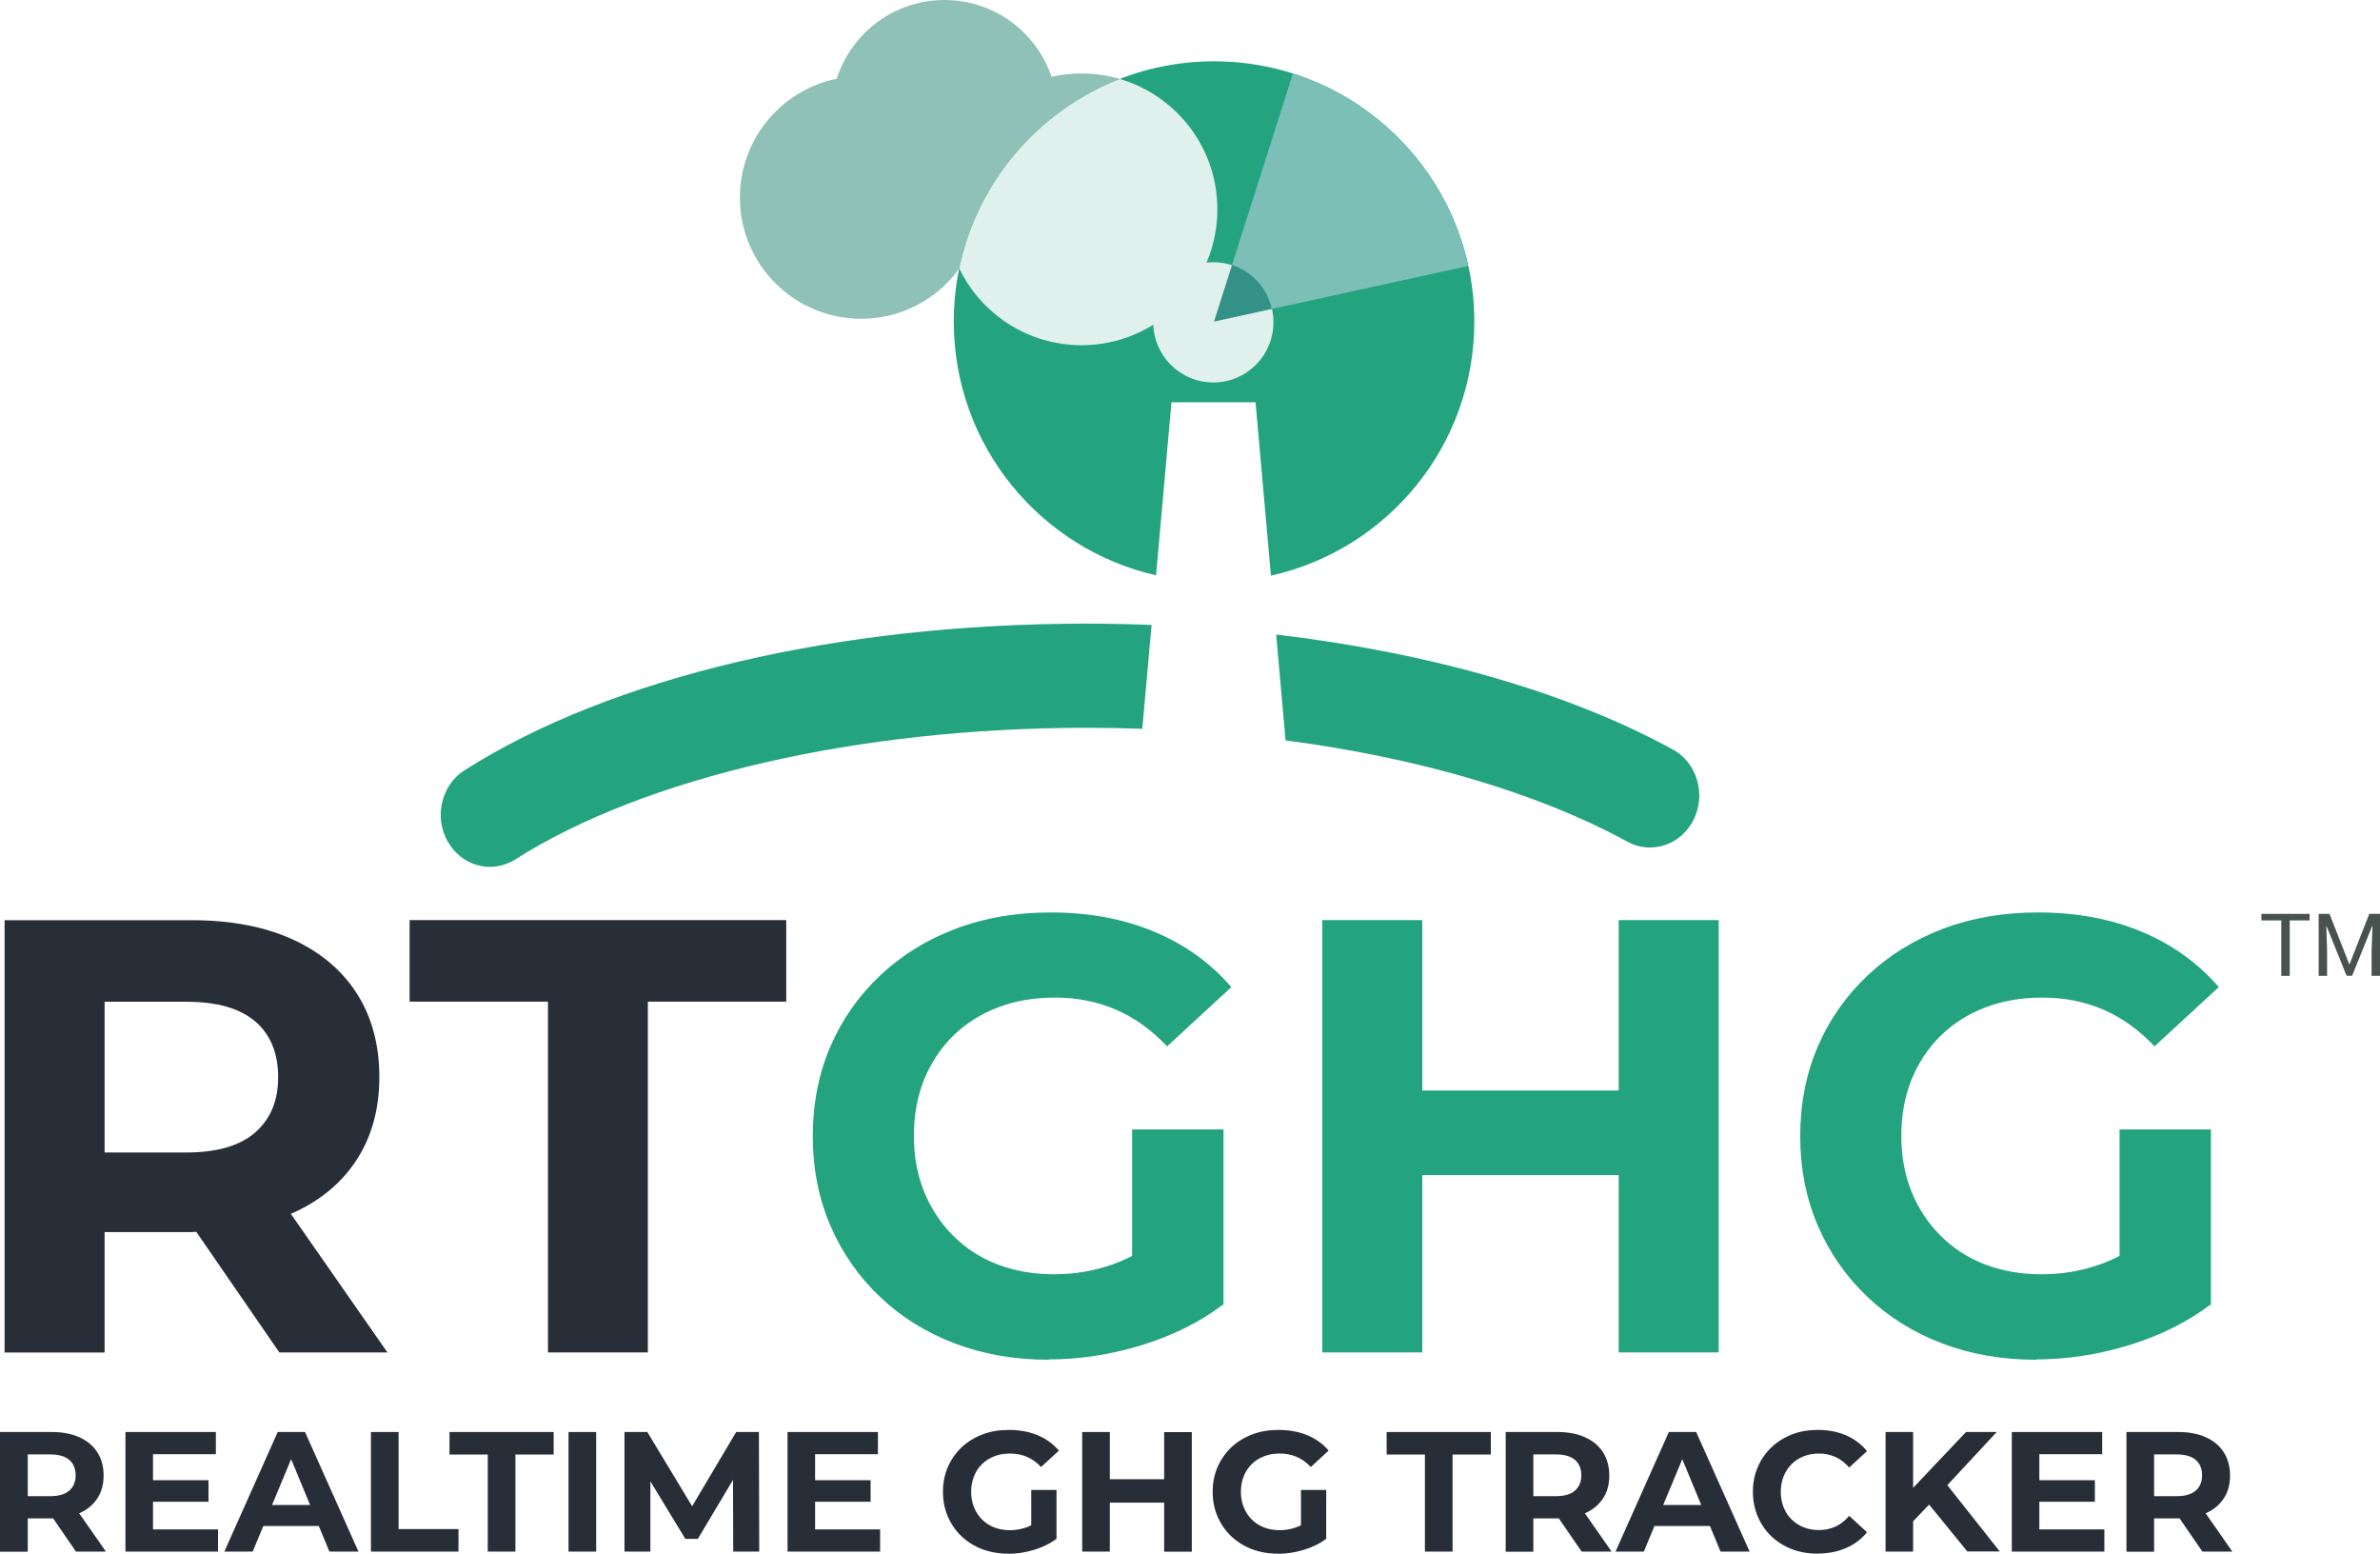
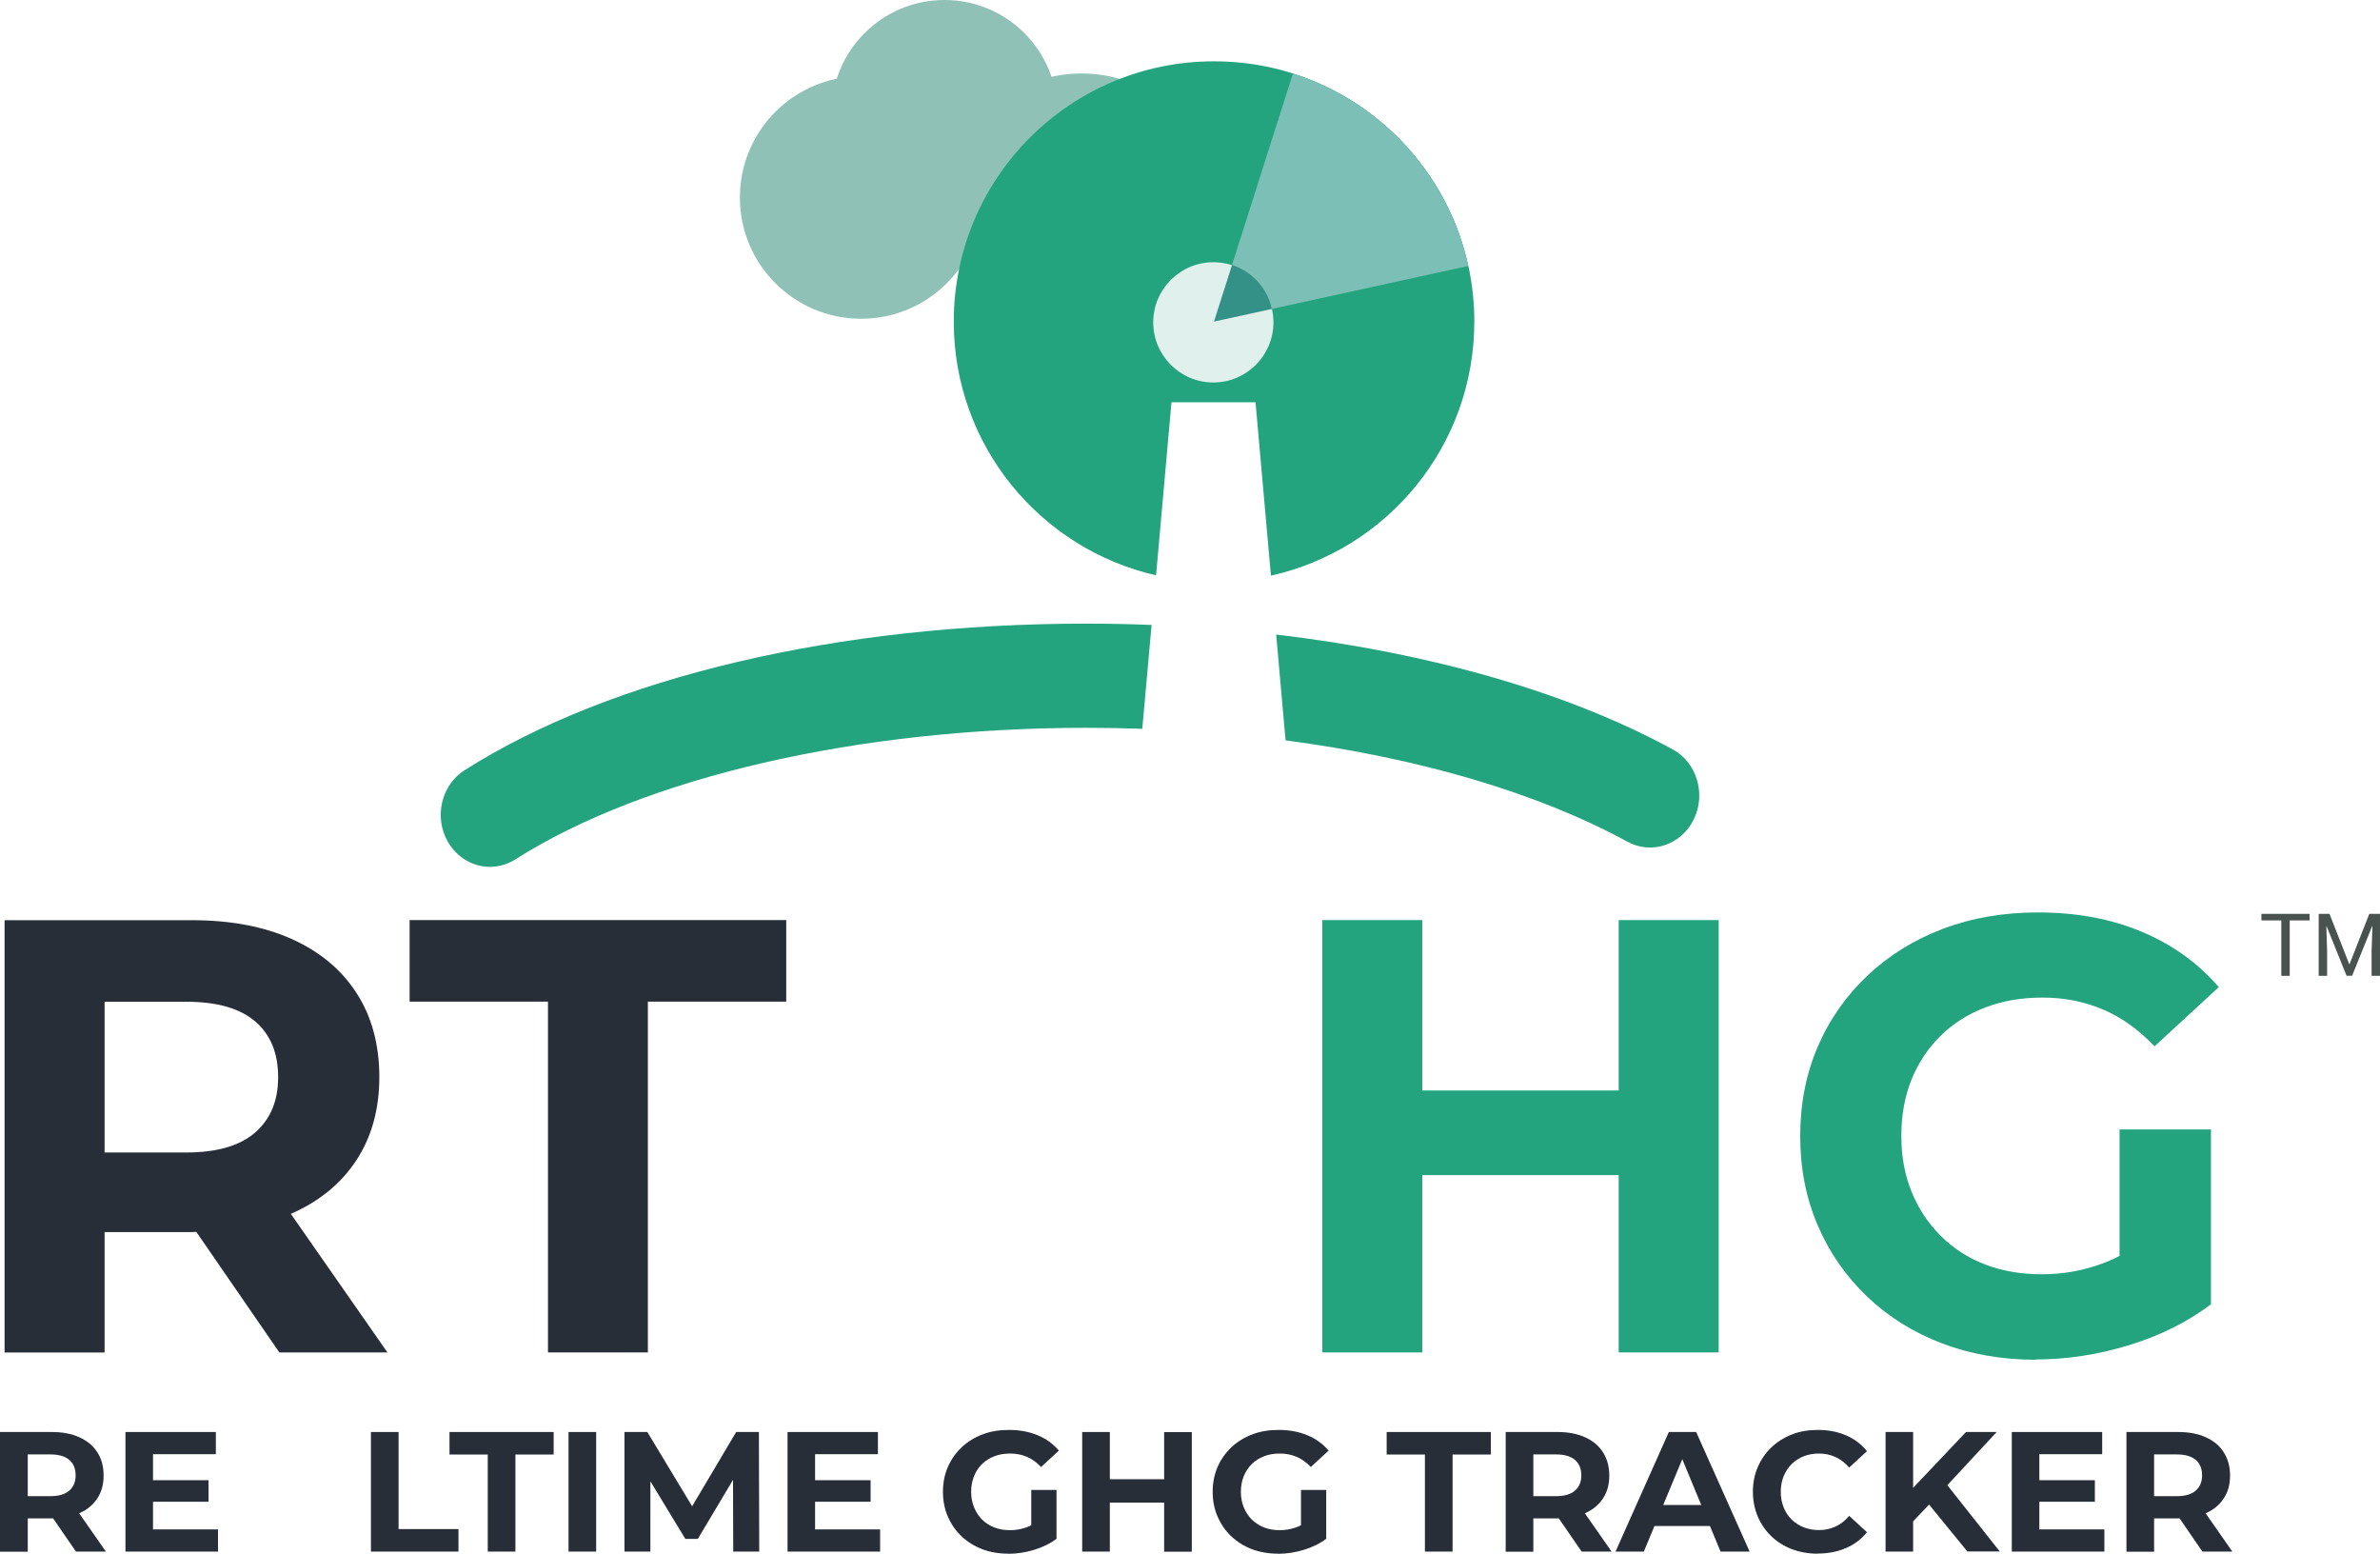
<svg xmlns="http://www.w3.org/2000/svg" id="Capa_2" data-name="Capa 2" viewBox="0 0 217.77 142.13">
  <defs>
    <style>
      .cls-1 {
        fill: #272e38;
      }

      .cls-1, .cls-2, .cls-3, .cls-4, .cls-5, .cls-6, .cls-7 {
        stroke-width: 0px;
      }

      .cls-2 {
        fill: #485350;
      }

      .cls-3 {
        fill: #349188;
      }

      .cls-4 {
        fill: #23a47f;
      }

      .cls-5 {
        fill: #dff0ed;
      }

      .cls-6 {
        fill: #8fc1b7;
      }

      .cls-7 {
        fill: #7cbfb7;
      }
    </style>
  </defs>
  <g id="Capa_1-2" data-name="Capa 1">
    <g>
      <g>
        <path class="cls-2" d="m211.33,84.2h-1.82v5.07h-.77v-5.07h-1.82v-.6h4.41v.6Z" />
        <path class="cls-2" d="m213.15,83.6l1.81,4.61h.02l1.81-4.61h.98v5.67h-.77v-2.25l.08-2.31h-.02s-1.84,4.55-1.84,4.55h-.51l-1.83-4.54h-.02s.07,2.3.07,2.3v2.25h-.77v-5.67h.98Z" />
      </g>
      <g>
        <path class="cls-1" d="m35.45,123.72l-8.84-12.68s.05-.02.08-.03c2.56-1.13,4.54-2.76,5.93-4.89,1.39-2.13,2.09-4.66,2.09-7.6s-.7-5.54-2.09-7.68c-1.39-2.15-3.37-3.79-5.93-4.94-2.56-1.15-5.61-1.72-9.15-1.72H.42v39.55h9.15v-11.02h7.97c.15,0,.28-.02.42-.02l7.6,11.03h9.89Zm-12.09-30.28c1.39,1.21,2.09,2.9,2.09,5.09s-.7,3.83-2.09,5.06c-1.39,1.22-3.5,1.84-6.33,1.84h-7.46v-13.79h7.46c2.83,0,4.93.6,6.33,1.81Z" />
        <path class="cls-1" d="m50.14,123.72v-32.09h-12.66v-7.46h34.46v7.46h-12.66v32.09h-9.15Z" />
-         <path class="cls-4" d="m95.96,124.39c-3.13,0-6-.5-8.62-1.5-2.62-1-4.9-2.42-6.84-4.27-1.94-1.85-3.45-4.01-4.52-6.5s-1.61-5.22-1.61-8.19.54-5.71,1.61-8.19,2.59-4.65,4.55-6.5c1.96-1.85,4.26-3.27,6.89-4.27,2.64-1,5.54-1.5,8.7-1.5,3.5,0,6.66.58,9.46,1.75,2.81,1.17,5.17,2.86,7.09,5.08l-5.88,5.42c-1.43-1.51-2.99-2.63-4.69-3.36-1.7-.73-3.54-1.1-5.54-1.1s-3.67.3-5.25.9c-1.58.6-2.95,1.47-4.1,2.6-1.15,1.13-2.03,2.47-2.66,4.01-.62,1.55-.93,3.26-.93,5.14s.31,3.54.93,5.09c.62,1.54,1.51,2.89,2.66,4.04,1.15,1.15,2.5,2.03,4.07,2.63,1.56.6,3.29.9,5.17.9s3.57-.29,5.28-.88c1.71-.58,3.38-1.57,5-2.97l5.2,6.61c-2.15,1.62-4.64,2.86-7.49,3.73-2.84.87-5.68,1.3-8.5,1.3Zm7.63-6.21v-14.86h8.36v16.05l-8.36-1.19Z" />
        <polygon class="cls-4" points="148.11 84.17 148.11 99.76 130.14 99.76 130.14 84.17 120.99 84.17 120.99 123.72 130.14 123.72 130.14 107.5 148.11 107.5 148.11 123.72 157.26 123.72 157.26 84.17 148.11 84.17" />
        <path class="cls-4" d="m186.31,124.39c-3.13,0-6-.5-8.62-1.5-2.62-1-4.9-2.42-6.84-4.27-1.94-1.85-3.45-4.01-4.52-6.5-1.07-2.49-1.61-5.22-1.61-8.19s.54-5.71,1.61-8.19c1.07-2.49,2.59-4.65,4.55-6.5,1.96-1.85,4.26-3.27,6.89-4.27,2.64-1,5.54-1.5,8.7-1.5,3.5,0,6.66.58,9.46,1.75,2.81,1.17,5.17,2.86,7.09,5.08l-5.88,5.42c-1.43-1.51-2.99-2.63-4.69-3.36-1.7-.73-3.54-1.1-5.54-1.1s-3.67.3-5.25.9c-1.58.6-2.95,1.47-4.1,2.6-1.15,1.13-2.03,2.47-2.66,4.01-.62,1.55-.93,3.26-.93,5.14s.31,3.54.93,5.09c.62,1.54,1.51,2.89,2.66,4.04,1.15,1.15,2.5,2.03,4.07,2.63,1.56.6,3.29.9,5.17.9s3.57-.29,5.28-.88c1.71-.58,3.38-1.57,5-2.97l5.2,6.61c-2.15,1.62-4.64,2.86-7.49,3.73-2.84.87-5.68,1.3-8.5,1.3Zm7.63-6.21v-14.86h8.36v16.05l-8.36-1.19Z" />
      </g>
      <circle class="cls-6" cx="78.79" cy="18.07" r="11.09" />
      <circle class="cls-6" cx="98.96" cy="19.15" r="12.43" />
      <circle class="cls-6" cx="86.42" cy="10.34" r="10.34" />
      <path class="cls-4" d="m111.08,5.61c-13.15,0-23.81,10.66-23.81,23.81,0,11.33,7.91,20.8,18.51,23.21l1.41-15.83h7.69l1.41,15.86c10.65-2.37,18.61-11.87,18.61-23.24,0-13.15-10.66-23.81-23.81-23.81Z" />
      <path class="cls-7" d="m134.34,24.33l-23.26,5.09,7.22-22.69c8.04,2.56,14.22,9.26,16.04,17.6Z" />
      <g>
        <path class="cls-4" d="m105.37,57.17c-1.98-.08-3.97-.12-5.98-.12-22.75,0-43.48,4.89-56.88,13.41-2.13,1.35-2.82,4.28-1.54,6.53.85,1.48,2.33,2.31,3.86,2.31.79,0,1.59-.22,2.32-.68,11.86-7.54,31.39-12.04,52.24-12.04,1.72,0,3.43.03,5.13.09l.85-9.49Z" />
        <path class="cls-4" d="m153.04,68.55c-9.55-5.22-22.25-8.85-36.27-10.5l.86,9.68c12.17,1.6,23.07,4.79,31.28,9.27,2.21,1.21,4.93.29,6.07-2.04,1.14-2.33.28-5.21-1.93-6.41Z" />
      </g>
      <g>
        <path class="cls-1" d="m0,141.94v-10.94h4.73c.98,0,1.82.16,2.53.48.71.32,1.26.77,1.64,1.37.39.59.58,1.3.58,2.13s-.19,1.51-.58,2.1c-.39.59-.93,1.04-1.64,1.35-.71.31-1.55.47-2.53.47H1.41l1.13-1.11v4.16H0Zm2.53-3.88l-1.13-1.19h3.19c.78,0,1.36-.17,1.75-.51.39-.34.58-.8.58-1.4s-.19-1.07-.58-1.41c-.39-.33-.97-.5-1.75-.5H1.41l1.13-1.2v6.2Zm4.42,3.88l-2.73-3.97h2.7l2.77,3.97h-2.73Z" />
        <path class="cls-1" d="m14,139.91h5.95v2.03h-8.47v-10.94h8.27v2.03h-5.75v6.88Zm-.19-4.5h5.27v1.97h-5.27v-1.97Z" />
-         <path class="cls-1" d="m20.53,141.94l4.88-10.94h2.5l4.89,10.94h-2.66l-4-9.66h1l-4.02,9.66h-2.59Zm2.44-2.34l.67-1.92h5.63l.69,1.92h-6.98Z" />
        <path class="cls-1" d="m33.94,141.94v-10.94h2.53v8.88h5.48v2.06h-8.02Z" />
        <path class="cls-1" d="m44.63,141.94v-8.88h-3.5v-2.06h9.53v2.06h-3.5v8.88h-2.53Z" />
        <path class="cls-1" d="m52.02,141.94v-10.94h2.53v10.94h-2.53Z" />
        <path class="cls-1" d="m57.14,141.94v-10.94h2.09l4.66,7.72h-1.11l4.58-7.72h2.08l.03,10.94h-2.38l-.02-7.3h.44l-3.66,6.14h-1.14l-3.73-6.14h.53v7.3h-2.38Z" />
        <path class="cls-1" d="m74.58,139.91h5.95v2.03h-8.47v-10.94h8.27v2.03h-5.75v6.88Zm-.19-4.5h5.27v1.97h-5.27v-1.97Z" />
        <path class="cls-1" d="m92.25,142.13c-.86,0-1.66-.14-2.38-.41-.72-.28-1.35-.67-1.89-1.18-.54-.51-.95-1.11-1.25-1.8s-.45-1.44-.45-2.27.15-1.58.45-2.27.72-1.29,1.26-1.8c.54-.51,1.18-.9,1.91-1.18.73-.28,1.53-.41,2.41-.41.97,0,1.84.16,2.62.48s1.43.79,1.96,1.41l-1.63,1.5c-.4-.42-.83-.73-1.3-.93s-.98-.3-1.53-.3-1.02.08-1.45.25c-.44.17-.82.41-1.13.72-.32.31-.56.68-.73,1.11-.17.43-.26.9-.26,1.42s.09.98.26,1.41c.17.43.42.8.73,1.12.32.32.69.56,1.13.73.43.17.91.25,1.43.25s.99-.08,1.46-.24c.47-.16.93-.43,1.38-.82l1.44,1.83c-.59.45-1.28.79-2.07,1.03-.79.24-1.57.36-2.35.36Zm2.11-1.72v-4.11h2.31v4.44l-2.31-.33Z" />
        <path class="cls-1" d="m101.55,141.94h-2.53v-10.94h2.53v10.94Zm5.16-4.48h-5.34v-2.14h5.34v2.14Zm-.19-6.45h2.53v10.94h-2.53v-10.94Z" />
        <path class="cls-1" d="m116.93,142.13c-.86,0-1.66-.14-2.38-.41-.72-.28-1.35-.67-1.89-1.18-.54-.51-.95-1.11-1.25-1.8s-.45-1.44-.45-2.27.15-1.58.45-2.27.72-1.29,1.26-1.8c.54-.51,1.18-.9,1.91-1.18.73-.28,1.53-.41,2.41-.41.97,0,1.84.16,2.62.48.78.32,1.43.79,1.96,1.41l-1.63,1.5c-.4-.42-.83-.73-1.3-.93s-.98-.3-1.53-.3-1.02.08-1.45.25c-.44.17-.82.41-1.13.72s-.56.68-.73,1.11c-.17.43-.26.9-.26,1.42s.09.98.26,1.41c.17.43.42.8.73,1.12.32.32.69.56,1.13.73s.91.25,1.43.25.99-.08,1.46-.24c.47-.16.93-.43,1.38-.82l1.44,1.83c-.59.45-1.28.79-2.07,1.03-.79.24-1.57.36-2.35.36Zm2.11-1.72v-4.11h2.31v4.44l-2.31-.33Z" />
        <path class="cls-1" d="m130.38,141.94v-8.88h-3.5v-2.06h9.53v2.06h-3.5v8.88h-2.53Z" />
        <path class="cls-1" d="m137.77,141.94v-10.94h4.73c.98,0,1.82.16,2.53.48.71.32,1.26.77,1.64,1.37s.58,1.3.58,2.13-.19,1.51-.58,2.1c-.39.59-.93,1.04-1.64,1.35-.71.31-1.55.47-2.53.47h-3.33l1.13-1.11v4.16h-2.53Zm2.53-3.88l-1.13-1.19h3.19c.78,0,1.36-.17,1.75-.51.39-.34.58-.8.58-1.4s-.19-1.07-.58-1.41c-.39-.33-.97-.5-1.75-.5h-3.19l1.13-1.2v6.2Zm4.42,3.88l-2.73-3.97h2.7l2.77,3.97h-2.73Z" />
        <path class="cls-1" d="m147.82,141.94l4.88-10.94h2.5l4.89,10.94h-2.66l-4-9.66h1l-4.02,9.66h-2.59Zm2.44-2.34l.67-1.92h5.63l.69,1.92h-6.98Z" />
        <path class="cls-1" d="m166.31,142.13c-.84,0-1.63-.14-2.35-.41-.72-.28-1.35-.67-1.88-1.18s-.95-1.11-1.24-1.8-.45-1.44-.45-2.27.15-1.58.45-2.27.71-1.29,1.25-1.8c.54-.51,1.16-.9,1.88-1.18.72-.28,1.51-.41,2.36-.41.95,0,1.8.16,2.57.49.77.33,1.41.81,1.93,1.45l-1.63,1.5c-.38-.43-.79-.75-1.25-.96-.46-.21-.96-.32-1.5-.32-.51,0-.98.08-1.41.25-.43.17-.8.41-1.11.72s-.55.68-.73,1.11c-.17.43-.26.9-.26,1.42s.09.99.26,1.42c.17.43.41.8.73,1.11s.68.55,1.11.72c.43.17.9.25,1.41.25.54,0,1.04-.11,1.5-.32.46-.21.88-.54,1.25-.98l1.63,1.5c-.52.64-1.16,1.12-1.93,1.45-.77.33-1.63.5-2.59.5Z" />
        <path class="cls-1" d="m172.53,141.94v-10.94h2.52v10.94h-2.52Zm2.27-2.5l-.14-2.92,5.23-5.52h2.81l-4.72,5.08-1.41,1.5-1.78,1.86Zm5.22,2.5l-3.89-4.77,1.66-1.8,5.19,6.56h-2.95Z" />
        <path class="cls-1" d="m186.6,139.91h5.95v2.03h-8.47v-10.94h8.27v2.03h-5.75v6.88Zm-.19-4.5h5.27v1.97h-5.27v-1.97Z" />
        <path class="cls-1" d="m194.57,141.94v-10.94h4.73c.98,0,1.82.16,2.53.48.71.32,1.26.77,1.64,1.37s.58,1.3.58,2.13-.19,1.51-.58,2.1c-.39.59-.93,1.04-1.64,1.35-.71.31-1.55.47-2.53.47h-3.33l1.13-1.11v4.16h-2.53Zm2.53-3.88l-1.13-1.19h3.19c.78,0,1.36-.17,1.75-.51.39-.34.58-.8.58-1.4s-.19-1.07-.58-1.41c-.39-.33-.97-.5-1.75-.5h-3.19l1.13-1.2v6.2Zm4.42,3.88l-2.73-3.97h2.7l2.77,3.97h-2.73Z" />
      </g>
      <circle class="cls-5" cx="111.02" cy="29.49" r="5.5" />
-       <path class="cls-5" d="m102.45,7.23c-7.42,2.89-13.03,9.38-14.68,17.33,2.01,4.16,6.27,7.02,11.19,7.02,6.86,0,12.43-5.56,12.43-12.43,0-5.65-3.77-10.42-8.94-11.93Z" />
      <path class="cls-3" d="m112.73,24.24l-1.65,5.18,5.31-1.16c-.42-1.9-1.83-3.44-3.66-4.02Z" />
    </g>
  </g>
</svg>